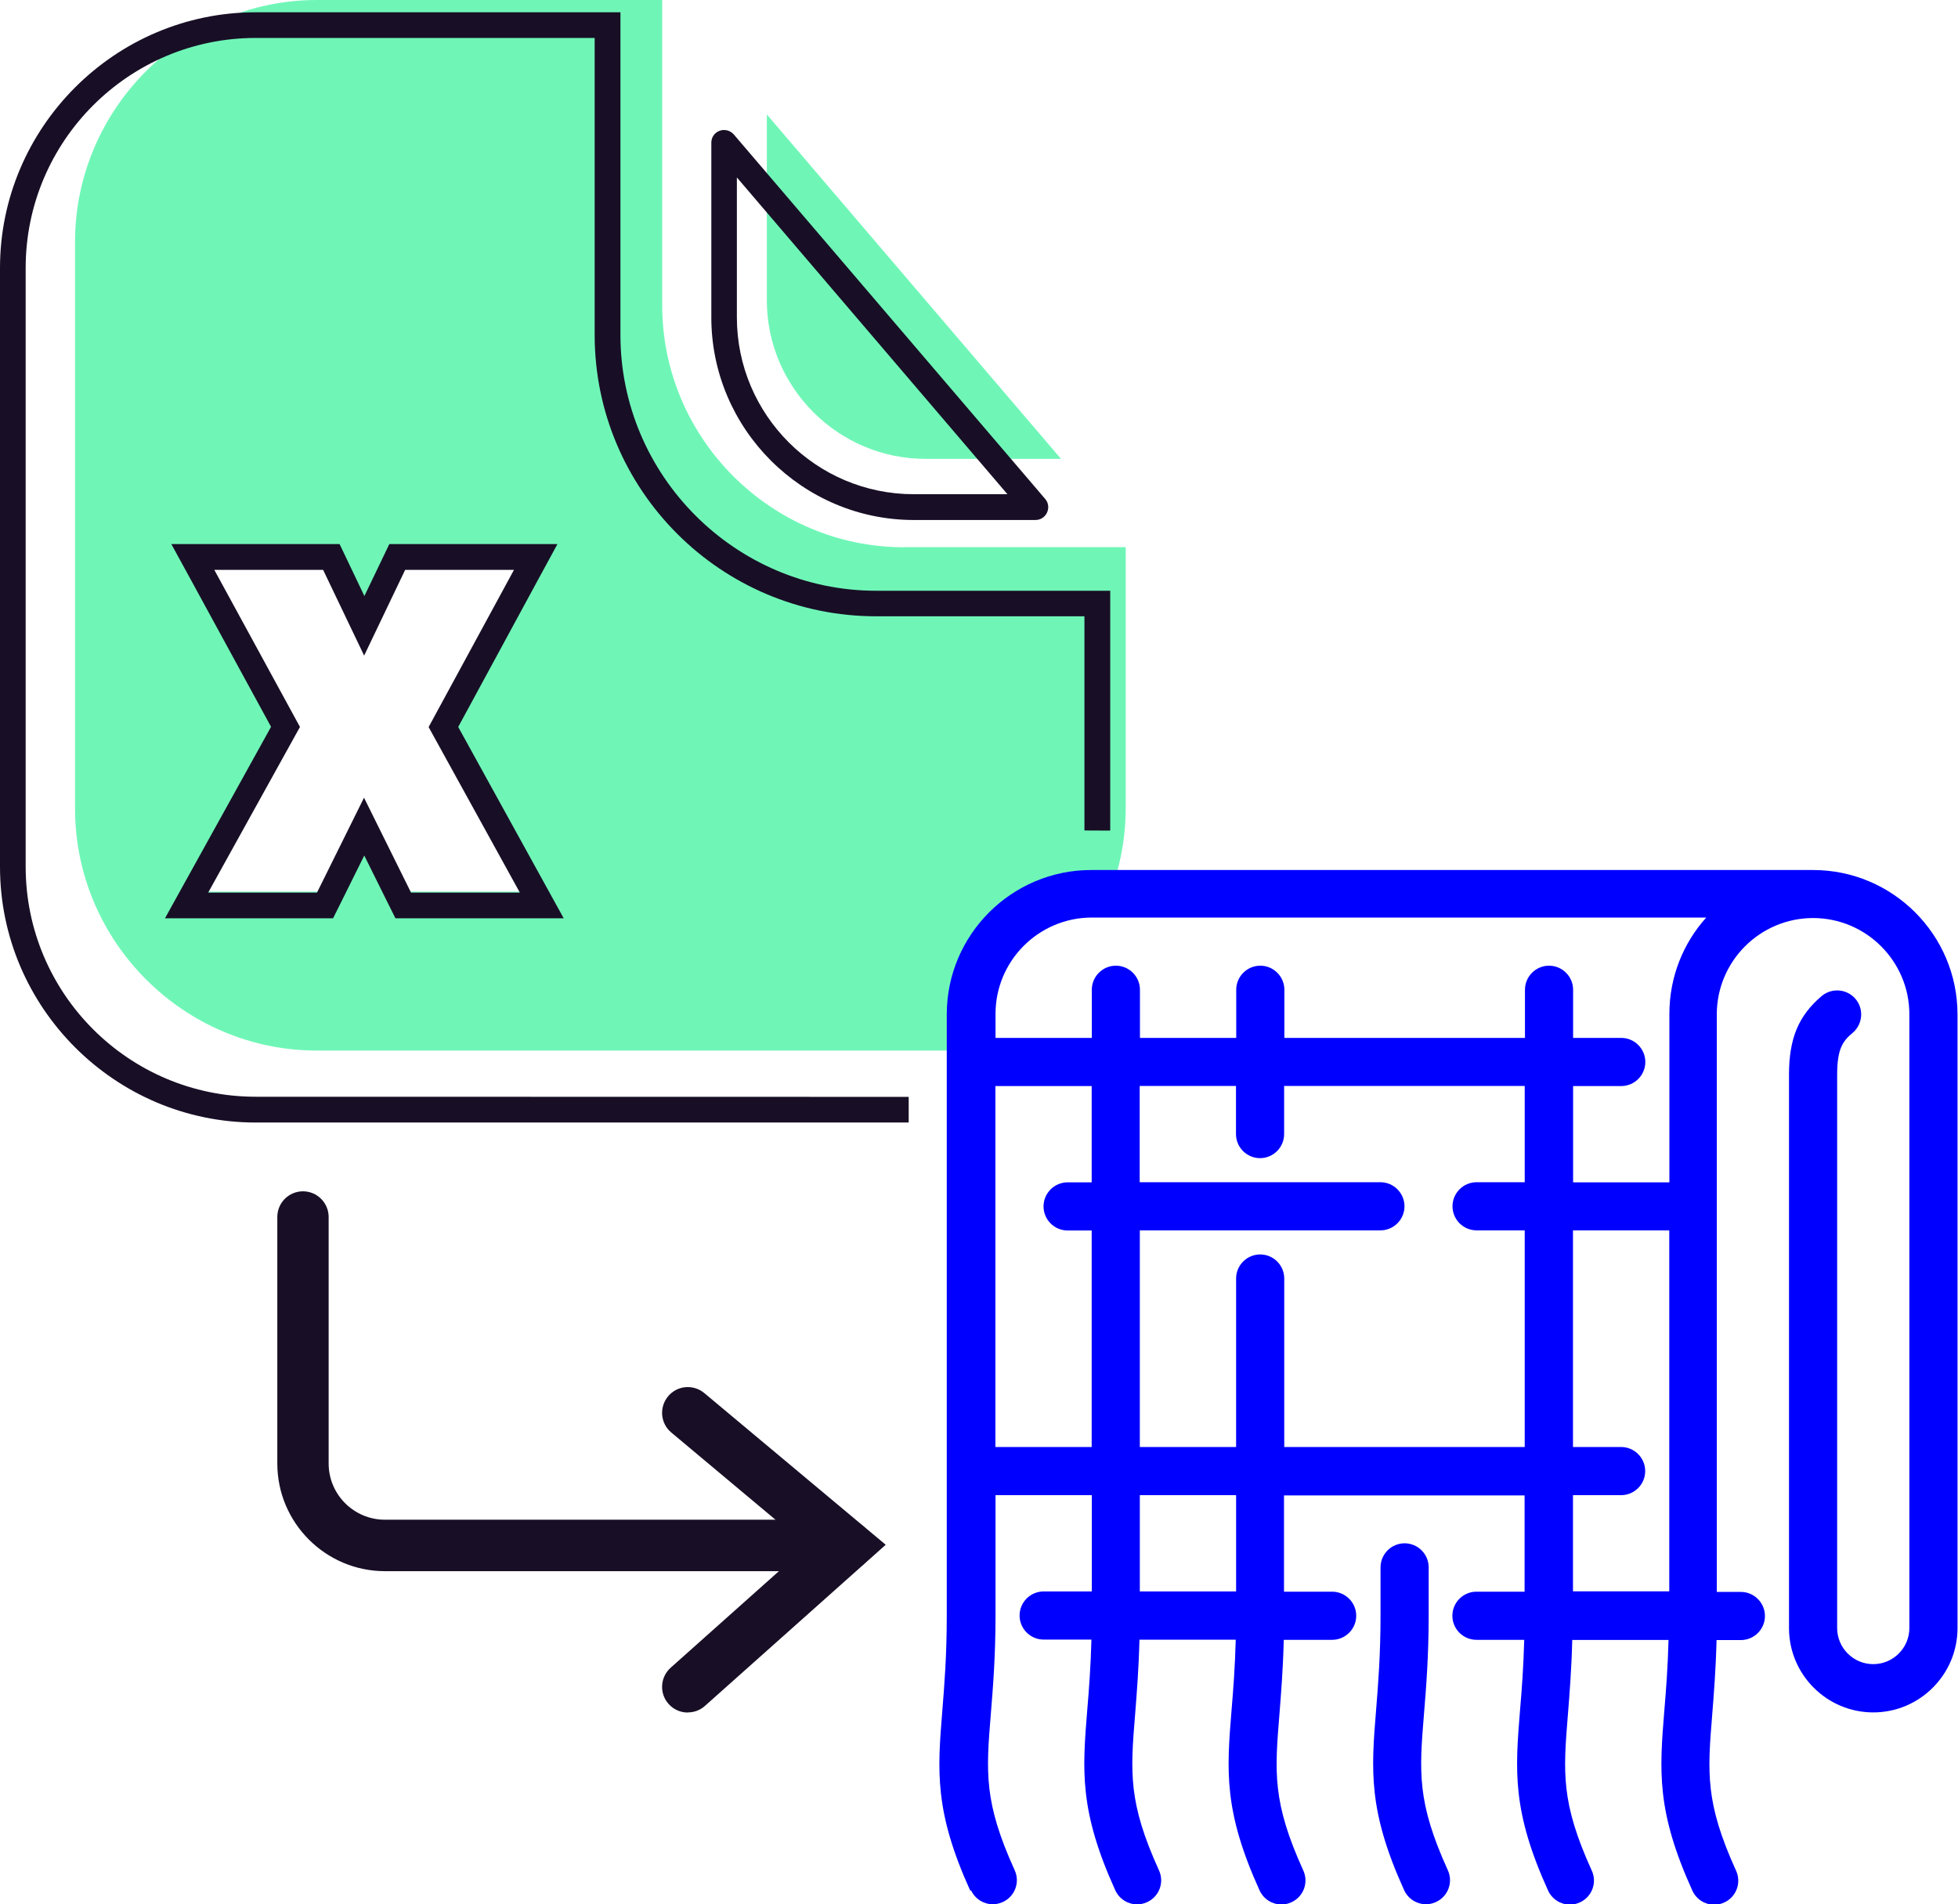
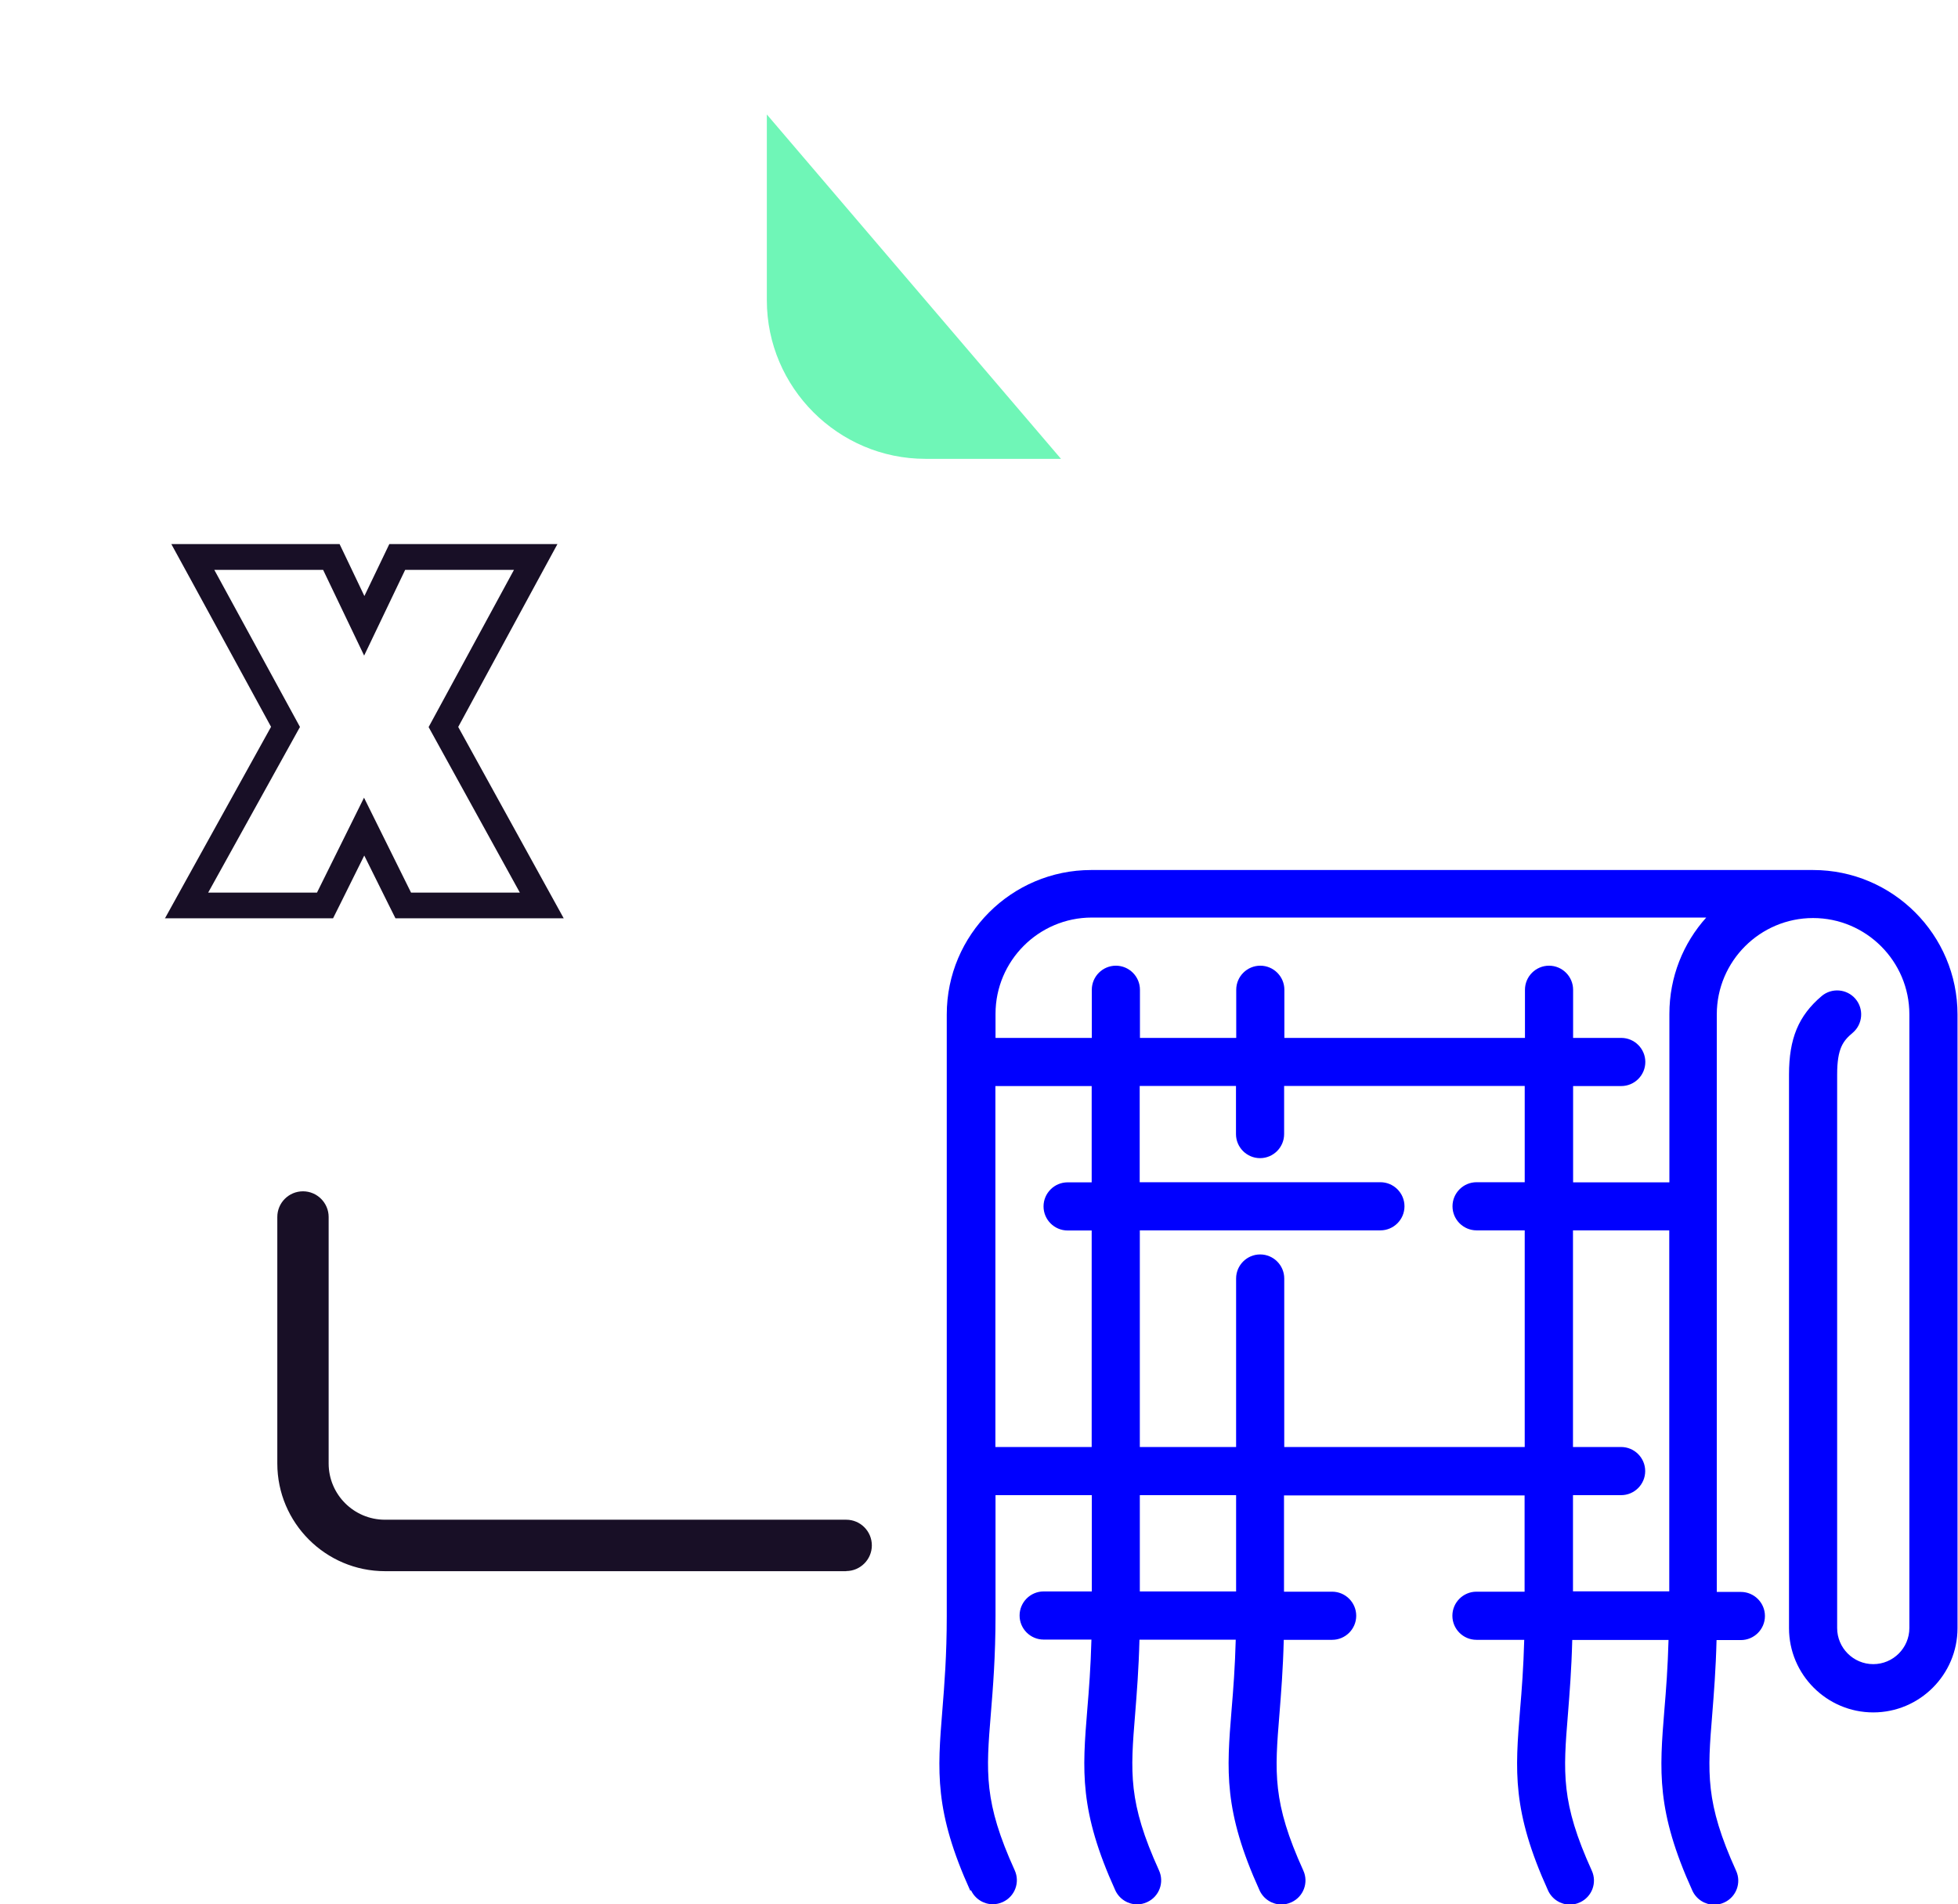
<svg xmlns="http://www.w3.org/2000/svg" id="Layer_2" data-name="Layer 2" viewBox="0 0 159.43 155.05">
  <defs>
    <style>
      .cls-1 {
        fill: blue;
      }

      .cls-2 {
        fill: #6ff6b7;
      }

      .cls-3 {
        fill: #180f26;
      }
    </style>
  </defs>
  <g id="Layer_2-2" data-name="Layer 2">
    <path class="cls-2" d="M75.35,37.36h11.04l-23.95-28.04v15.13c0,7.1,5.81,12.91,12.91,12.91Z" />
-     <path class="cls-2" d="M73.62,44.56c-10.84,0-19.7-8.87-19.7-19.7V0h-28.1C14.98,0,6.11,8.87,6.11,19.7v46.14c0,10.84,8.87,19.7,19.7,19.7h52.3v-.07l.32-5.05,2.29-4,2.74-2.87,7.28-1.81c.59-1.87.92-3.85.92-5.91v-21.28s-18.04,0-18.04,0ZM44.15,72.6h-11.28l-3.21-6.54-3.2,6.54h-11.15l7.81-14.42-7.08-13.75h10.28l3.33,5.41,2.88-5.41h11.61l-8.14,13.75,8.14,14.42h0Z" />
-     <path class="cls-3" d="M60.01,14.46l22.02,25.78h-7.63c-7.94,0-14.4-6.46-14.4-14.4v-11.38M58.97,10.58c-.54,0-1.05.41-1.05,1.05v14.22c0,9.07,7.42,16.49,16.49,16.49h9.9c.89,0,1.37-1.05.79-1.72l-25.34-29.66c-.22-.25-.5-.37-.79-.37h0Z" />
-     <path class="cls-3" d="M90.4,67.63v-19.53h-19.06c-11.45,0-20.82-9.37-20.82-20.82V1h-29.7C9.37,1,0,10.37,0,21.82v48.76c0,11.45,9.37,20.82,20.82,20.82h53.17v-2.09h0s-53.17-.01-53.17-.01c-10.33,0-18.73-8.4-18.73-18.73V21.82c0-10.33,8.4-18.73,18.73-18.73h27.6v24.18c0,12.63,10.28,22.91,22.91,22.91h16.97v17.44" />
    <path class="cls-3" d="M13.41,74.77h13.71l.58-1.16,1.96-3.95,1.96,3.95.58,1.16h13.7l-1.71-3.1-6.88-12.48,6.4-11.8,1.68-3.09h-13.69l-.57,1.19-1.46,3.04-1.45-3.04-.57-1.19h-13.7l1.69,3.09,6.43,11.79-6.91,12.47-1.72,3.11h-.03ZM24.43,59.2l-6.98-12.8h8.86l3.34,6.98,3.34-6.98h8.86l-6.95,12.8,7.43,13.48h-8.86l-3.83-7.73-3.83,7.73h-8.86l7.47-13.48h.01Z" />
-     <path class="cls-3" d="M56,139.44c-.58,0-1.15-.24-1.56-.7-.77-.86-.69-2.18.17-2.95l11.1-9.9-11.05-9.25c-.89-.74-1-2.06-.26-2.95s2.06-1,2.95-.26l14.77,12.35-14.72,13.12c-.4.36-.9.53-1.39.53h-.01Z" />
    <path class="cls-3" d="M68.91,127.93H31.35c-4.83,0-8.77-3.93-8.77-8.77v-20.07c0-1.16.94-2.09,2.09-2.09s2.09.94,2.09,2.09v20.07c0,2.53,2.06,4.58,4.58,4.58h37.56c1.16,0,2.09.94,2.09,2.09s-.94,2.09-2.09,2.09h.01Z" />
  </g>
  <g id="Layer_3" data-name="Layer 3">
    <g>
-       <path class="cls-1" d="M112.05,139.21c-.4,4.95-.66,8.21,2.28,14.69.33.72,1.04,1.15,1.78,1.15.27,0,.55-.06.81-.18.99-.45,1.42-1.61.97-2.59-2.52-5.55-2.33-7.96-1.94-12.75.17-2.07.38-4.65.38-7.99h0v-3.92c0-1.08-.88-1.96-1.96-1.96s-1.96.88-1.96,1.96v3.92h0c0,3.18-.19,5.57-.36,7.68Z" />
      <path class="cls-1" d="M79.06,153.9c.33.72,1.04,1.15,1.78,1.15.27,0,.55-.06.81-.18.99-.45,1.42-1.61.97-2.59-2.52-5.55-2.33-7.96-1.94-12.75.17-2.07.38-4.65.38-7.99h0v-9.8h7.84v7.84h-3.92c-1.08,0-1.96.88-1.96,1.96,0,1.08.88,1.96,1.96,1.96h3.89c-.06,2.24-.2,4.07-.34,5.72-.4,4.95-.66,8.21,2.28,14.69.33.72,1.04,1.15,1.78,1.15.27,0,.55-.06.81-.18.99-.45,1.42-1.61.97-2.59-2.52-5.55-2.33-7.96-1.94-12.75.13-1.65.29-3.62.35-6.03h7.84c-.06,2.24-.2,4.07-.34,5.72-.4,4.95-.66,8.21,2.28,14.69.33.72,1.04,1.15,1.78,1.15.27,0,.55-.06.81-.18.99-.45,1.42-1.61.97-2.59-2.52-5.55-2.33-7.96-1.94-12.75.13-1.65.29-3.62.35-6.03h3.94c1.08,0,1.96-.88,1.96-1.96s-.88-1.96-1.96-1.96h-3.92v-7.84h19.59v7.84h-3.92c-1.08,0-1.96.88-1.96,1.96,0,1.08.88,1.96,1.96,1.96h3.89c-.06,2.24-.2,4.07-.34,5.72-.4,4.95-.66,8.21,2.28,14.69.33.72,1.04,1.15,1.78,1.15.27,0,.55-.06.81-.18.99-.45,1.42-1.61.97-2.59-2.52-5.55-2.33-7.96-1.94-12.75.13-1.65.29-3.62.35-6.03h7.84c-.06,2.24-.2,4.07-.34,5.72-.4,4.95-.66,8.21,2.28,14.69.33.72,1.04,1.15,1.78,1.15.27,0,.55-.06.81-.18.99-.45,1.42-1.61.97-2.59-2.52-5.55-2.33-7.96-1.94-12.75.13-1.65.29-3.62.35-6.03h1.98c1.08,0,1.96-.88,1.96-1.96,0-1.08-.88-1.96-1.96-1.96h-1.96v-47.03c0-4.32,3.52-7.84,7.84-7.84s7.84,3.52,7.84,7.84v49.97c0,1.62-1.32,2.94-2.94,2.94s-2.94-1.32-2.94-2.94v-45.07c0-2.16.5-2.75,1.27-3.4.82-.7.92-1.94.22-2.76s-1.94-.92-2.76-.22c-1.88,1.6-2.65,3.45-2.65,6.39v45.07c0,3.78,3.08,6.86,6.86,6.86,3.78,0,6.86-3.08,6.86-6.86v-49.97c0-6.48-5.27-11.76-11.76-11.76h-58.78c-6.48,0-11.76,5.27-11.76,11.76v48.99h0c0,3.18-.19,5.57-.36,7.68-.4,4.95-.66,8.21,2.28,14.69ZM138.93,74.71c-1.87,2.08-3,4.83-3,7.84v13.72h-7.84v-7.84h3.92c1.08,0,1.96-.88,1.96-1.96,0-1.08-.88-1.96-1.96-1.96h-3.92v-3.92c0-1.08-.88-1.96-1.96-1.96s-1.96.88-1.96,1.96v3.92h-19.59v-3.92c0-1.08-.88-1.96-1.96-1.96s-1.96.88-1.96,1.96v3.92h-7.84v-3.92c0-1.08-.88-1.96-1.96-1.96s-1.96.88-1.96,1.96v3.92h-7.84v-1.96c0-4.32,3.52-7.84,7.84-7.84,0,0,50.03,0,50.03,0ZM128.08,121.74h3.92c1.08,0,1.96-.88,1.96-1.96s-.88-1.96-1.96-1.96h-3.92v-17.64h7.84v29.39h-7.84v-7.84ZM104.57,117.82v-13.72c0-1.08-.88-1.96-1.96-1.96s-1.96.88-1.96,1.96v13.72h-7.84v-17.64h19.59c1.08,0,1.96-.88,1.96-1.96,0-1.08-.88-1.96-1.96-1.96h-19.6v-7.84h7.84v3.92c0,1.08.88,1.96,1.96,1.96s1.96-.88,1.96-1.96v-3.92h19.59v7.84h-3.92c-1.08,0-1.96.88-1.96,1.96s.88,1.96,1.96,1.96h3.92v17.64h-19.59ZM92.81,121.74h7.84v7.84h-7.84v-7.84ZM88.89,117.82h-7.84v-29.39h7.84v7.84h-1.96c-1.08,0-1.96.88-1.96,1.96s.88,1.96,1.96,1.96h1.96v17.64s0,0,0,0Z" />
    </g>
  </g>
</svg>